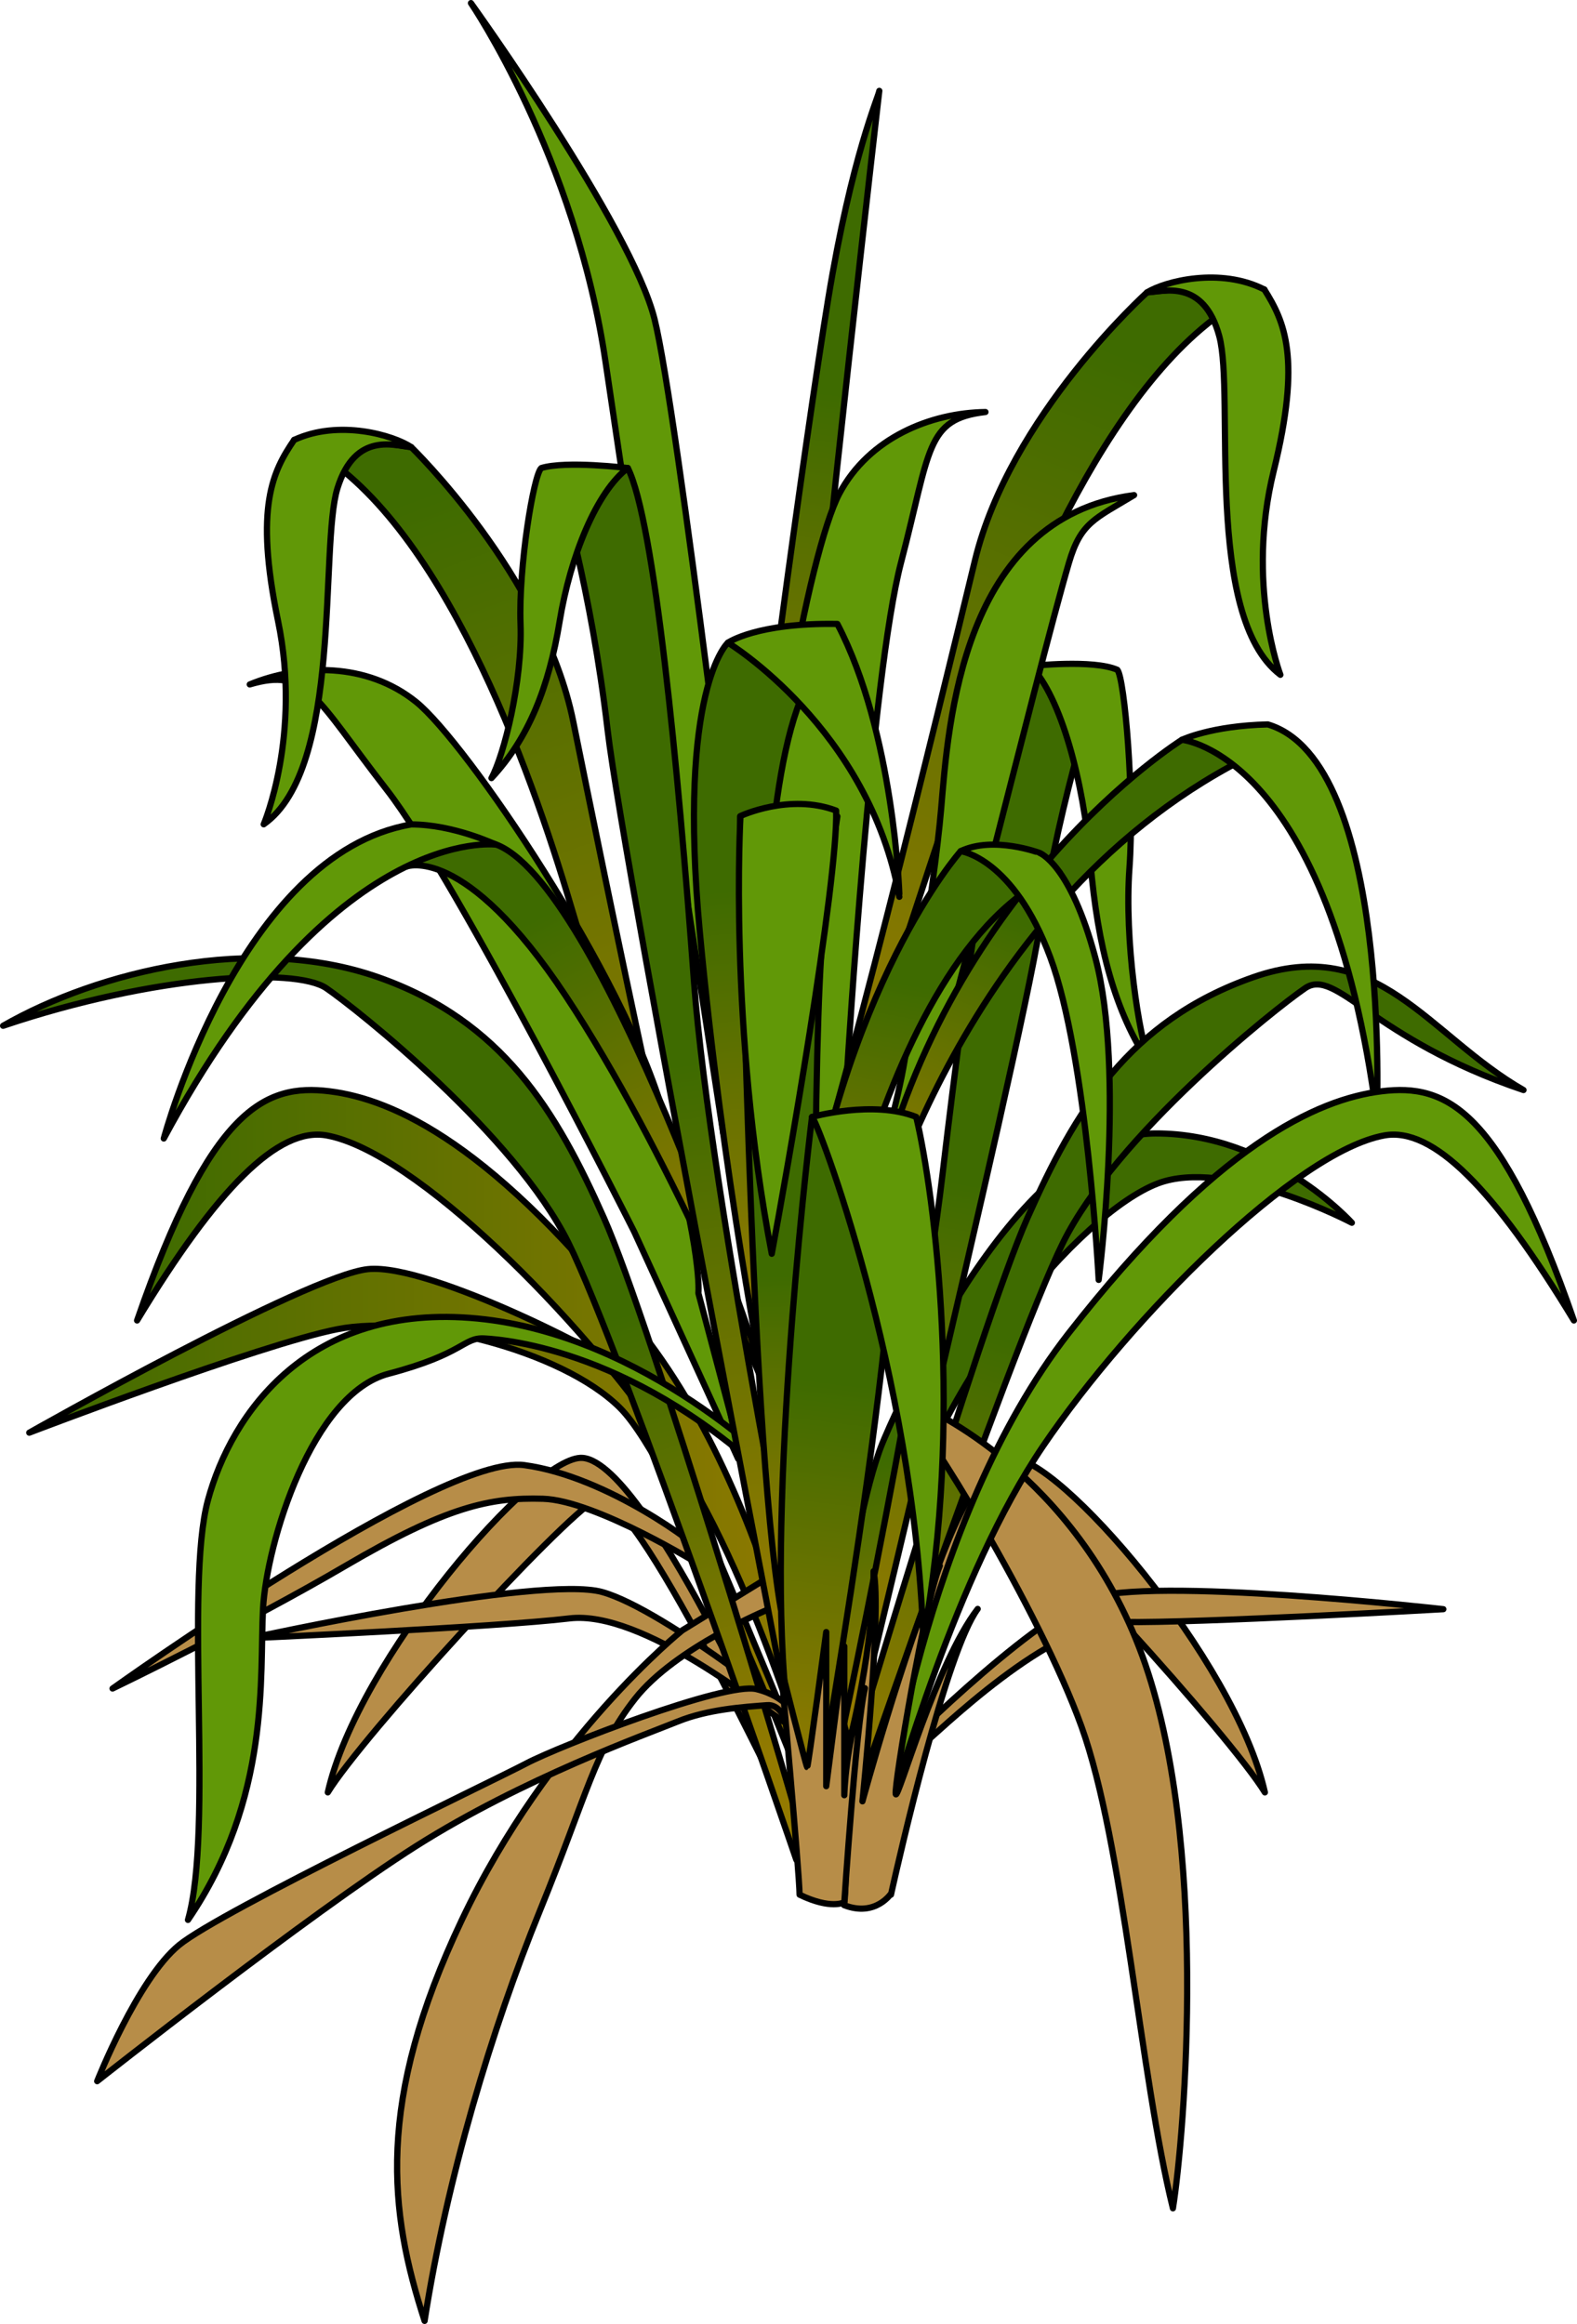
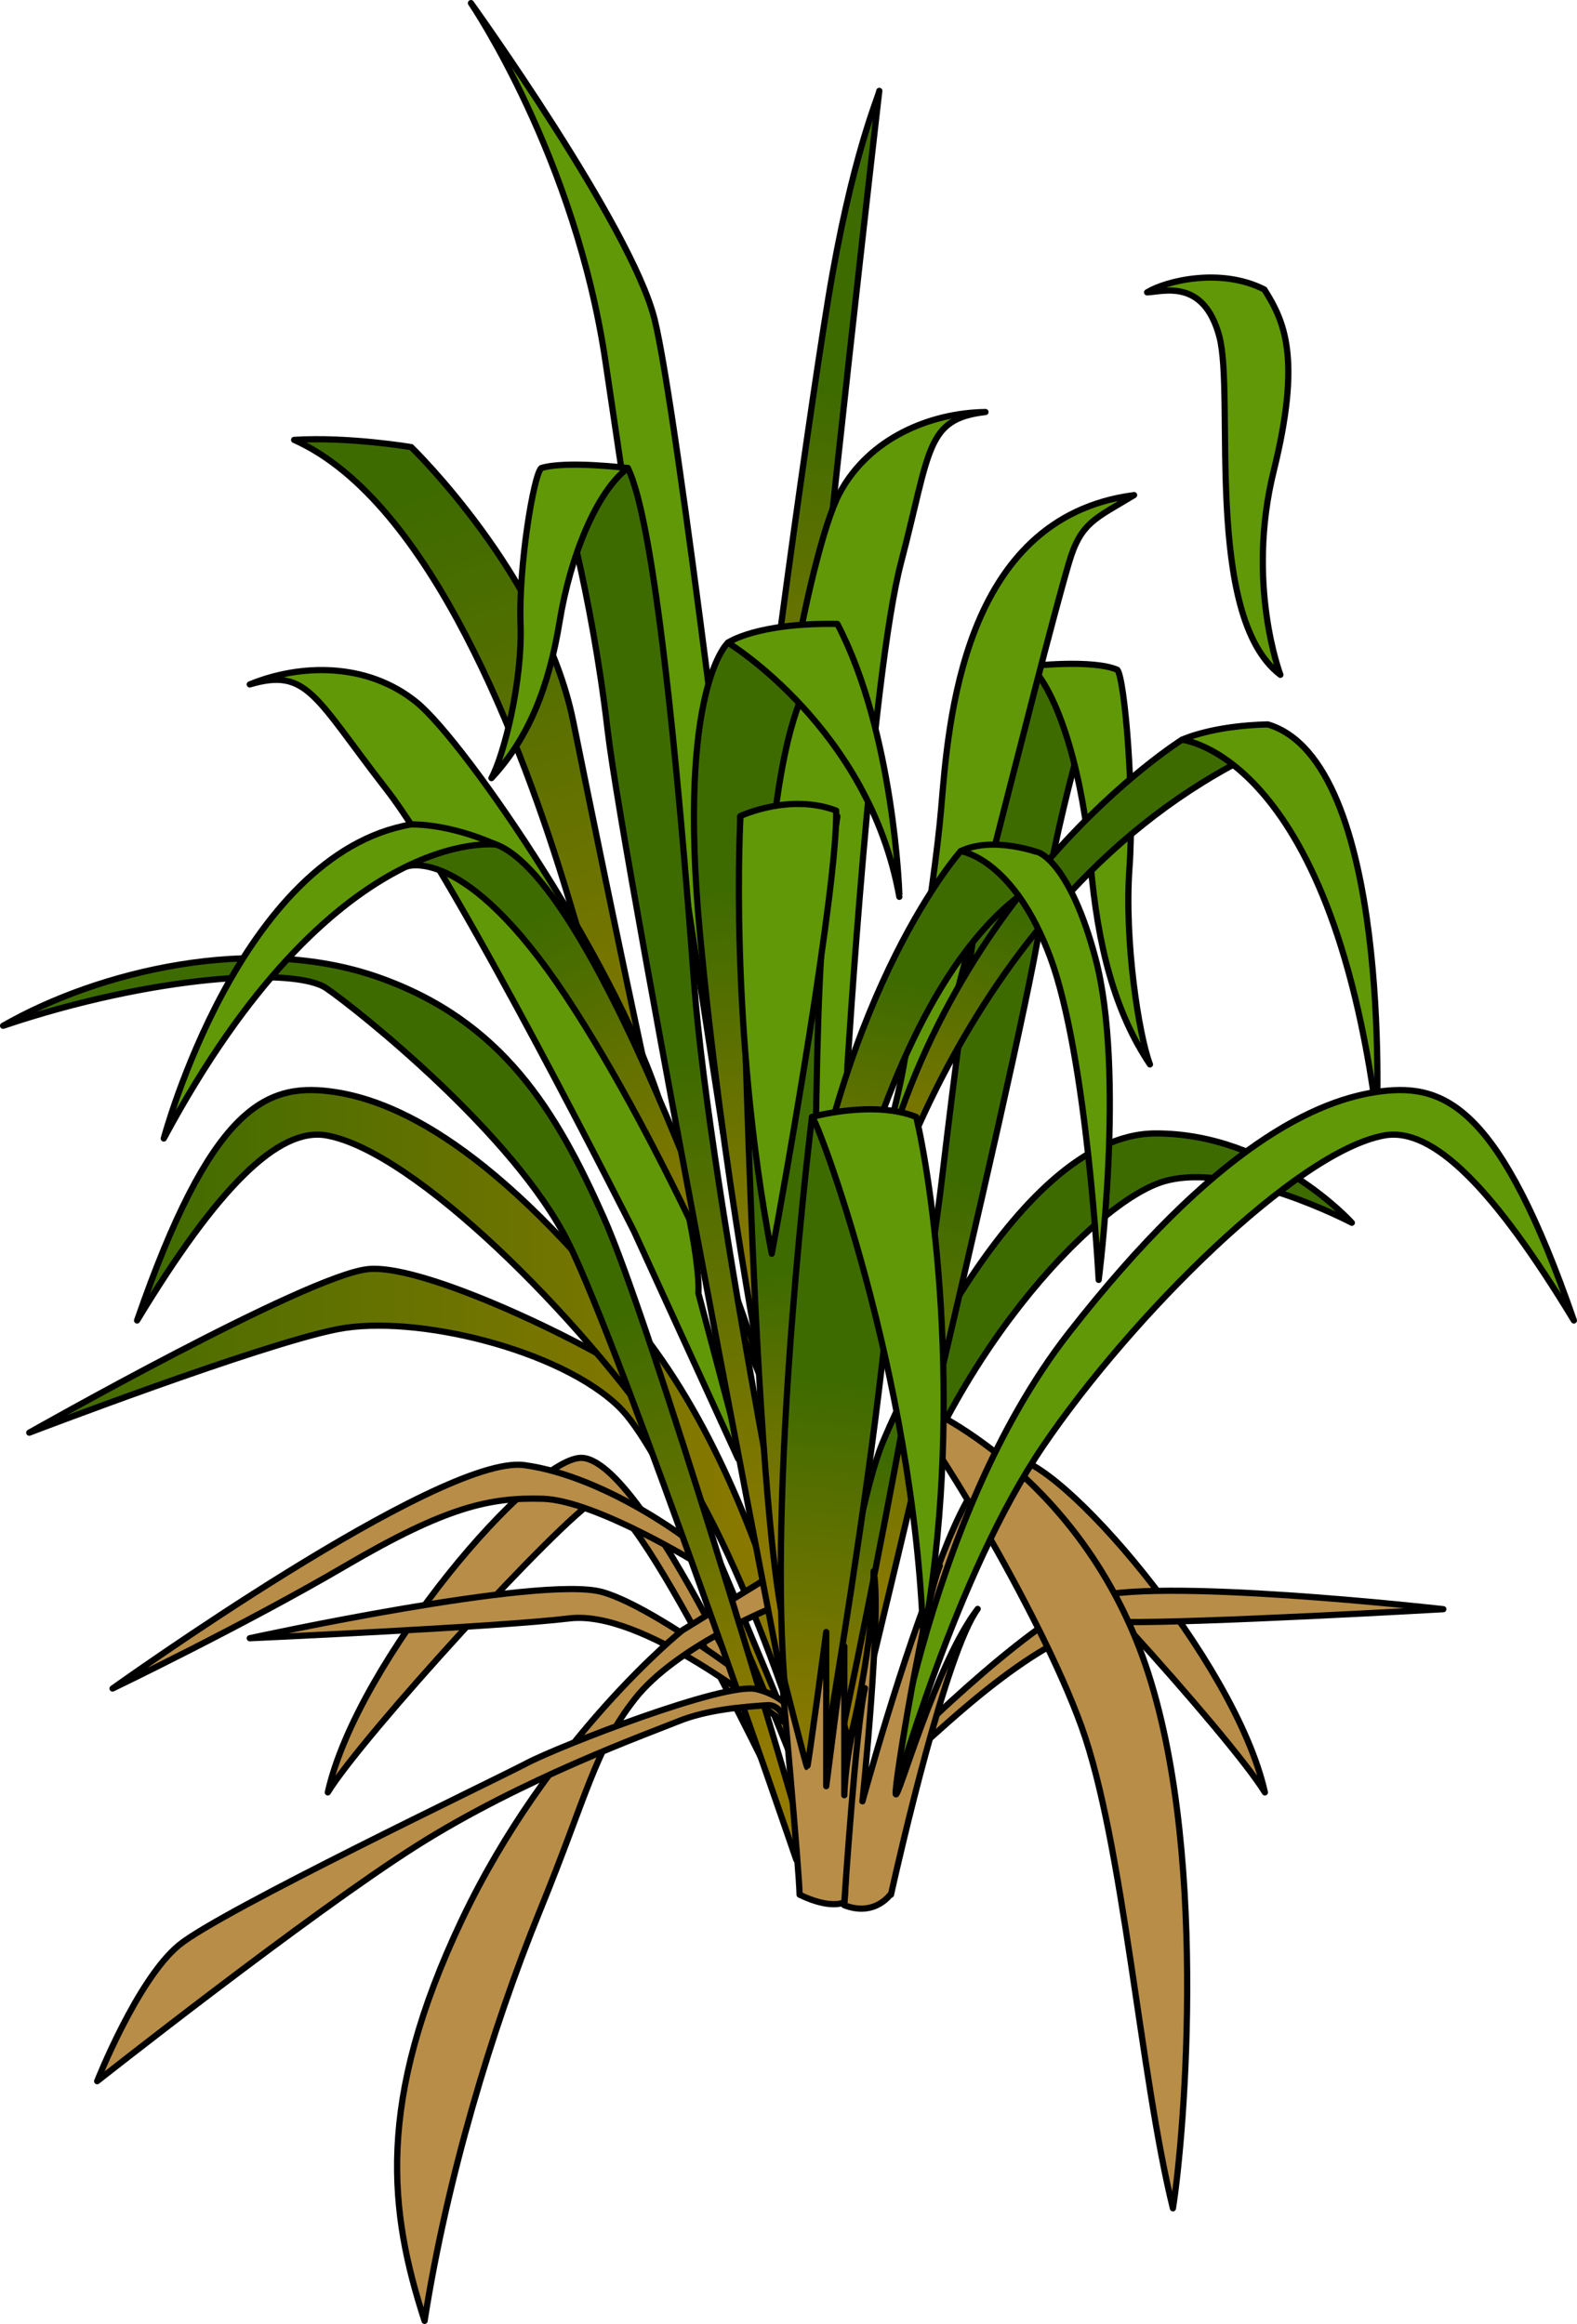
<svg xmlns="http://www.w3.org/2000/svg" version="1.1" id="Layer_1" x="0px" y="0px" width="253.717px" height="373.978px" viewBox="0 0 253.717 373.978" enable-background="new 0 0 253.717 373.978" xml:space="preserve">
  <g>
    <linearGradient id="SVGID_1_" gradientUnits="userSpaceOnUse" x1="134.383" y1="63.273" x2="124.461" y2="141.229">
      <stop offset="0" style="stop-color:#3E6B00" />
      <stop offset="1" style="stop-color:#937A00" />
    </linearGradient>
    <path fill="url(#SVGID_1_)" stroke="#000000" stroke-linecap="round" stroke-linejoin="round" stroke-miterlimit="10" d="   M121.704,135.918c-0.843-1.668,7.782-64.885,11.548-87.846s8.129-32.6,8.215-33.45c0.088-0.851-9.569,83.07-10.562,98.944   s-5.289,50.034-5.289,50.034" />
    <path fill="#619807" stroke="#000000" stroke-linecap="round" stroke-linejoin="round" stroke-miterlimit="10" d="M116.357,182.395   c0,0-14.045-90.681-18.905-123.951S75.77,0.5,75.77,0.5s25.794,35.888,29.533,50.841s14.277,104.204,14.277,104.204l3.128,66.149" />
    <g>
      <linearGradient id="SVGID_2_" gradientUnits="userSpaceOnUse" x1="4.708" y1="244.916" x2="128.426" y2="244.916">
        <stop offset="0" style="stop-color:#3E6B00" />
        <stop offset="1" style="stop-color:#937A00" />
      </linearGradient>
      <path fill="url(#SVGID_2_)" stroke="#000000" stroke-linecap="round" stroke-linejoin="round" stroke-miterlimit="10" d="    M127.628,279.551c-0.377-0.89-22.493-54.771-25.461-57.856s-33.104-18.492-42.973-17.464S4.708,230.548,4.708,230.548    s37.08-14.188,49.587-16.654s36.003,3.31,45.405,12.622s28.726,59.136,28.726,59.136" />
      <path fill="#B78D48" stroke="#000000" stroke-linecap="round" stroke-linejoin="round" stroke-miterlimit="10" d="M140.58,290.015    c0,0,11.037-54.509,21.916-55.407c7.682-0.635,36.256,32.574,41.006,53.824c-5.5-9-38.113-44.973-43.887-48.197    c-5.771-3.225-17.199,50.824-18.284,52.13S140.58,290.015,140.58,290.015z" />
      <path fill="#B78D48" stroke="#000000" stroke-linecap="round" stroke-linejoin="round" stroke-miterlimit="10" d="    M128.377,290.783c0,0-23.753-55.277-34.632-56.176c-7.681-0.635-36.255,32.574-41.005,53.824c5.5-9,37.455-43.967,43.228-47.191    s30.574,50.587,31.659,51.893C128.711,294.438,128.377,290.783,128.377,290.783z" />
      <path fill="#B78D48" stroke="#000000" stroke-linecap="round" stroke-linejoin="round" stroke-miterlimit="10" d="M131.76,279.551    c-0.92-1.621-24.903-20.619-34.903-23.369s-56.672,7.441-56.672,7.441s39.678-1.775,51.422-3.188s31.257,14.565,35.099,17.065    s5.901,4.931,5.901,4.931" />
      <path fill="#B78D48" stroke="#000000" stroke-linecap="round" stroke-linejoin="round" stroke-miterlimit="10" d="    M142.729,284.112c0.749-1.706,22.675-23.046,32.344-26.8c9.669-3.753,57.136,1.638,57.136,1.638s-39.652,2.271-51.48,2.061    c-11.826-0.21-29.612,17.67-33.18,20.548c-3.568,2.879-5.369,5.505-5.369,5.505" />
      <path fill="#B78D48" stroke="#000000" stroke-linecap="round" stroke-linejoin="round" stroke-miterlimit="10" d="    M112.856,249.682c-0.25-0.75-15-12.078-28.5-13.914s-66.25,35.95-66.25,35.95s21.25-10.226,37.5-19.756s23.25-11.03,31.75-10.78    s25.5,10.78,25.5,10.78V249.682z" />
      <linearGradient id="SVGID_3_" gradientUnits="userSpaceOnUse" x1="22.055" y1="235.768" x2="133.805" y2="235.768">
        <stop offset="0" style="stop-color:#3E6B00" />
        <stop offset="1" style="stop-color:#937A00" />
      </linearGradient>
      <path fill="url(#SVGID_3_)" stroke="#000000" stroke-linecap="round" stroke-linejoin="round" stroke-miterlimit="10" d="    M132.912,293.481c0,0-5.955-48.684-29.61-78.991c-23.655-30.309-40.011-37.628-50.333-38.886    c-10.321-1.257-19.114,2.728-30.915,36.888c12.863-21.243,22.696-31.197,30.51-29.775c14.126,2.569,40.734,29.138,54.875,49.965    C121.582,253.508,130.905,287.531,132.912,293.481C134.92,299.432,132.912,293.481,132.912,293.481z" />
      <linearGradient id="SVGID_4_" gradientUnits="userSpaceOnUse" x1="211.248" y1="398.999" x2="216.866" y2="438.613" gradientTransform="matrix(0.998 -0.065 0.065 0.998 -65.581 -155.388)">
        <stop offset="0" style="stop-color:#3E6B00" />
        <stop offset="1" style="stop-color:#937A00" />
      </linearGradient>
      <path fill="url(#SVGID_4_)" stroke="#000000" stroke-linecap="round" stroke-linejoin="round" stroke-miterlimit="10" d="    M141.944,232.293c0.885-2.17,20.72-49.829,43.941-49.898c18.647-0.056,31.608,14.371,31.608,14.371s-18.777-9.919-30.143-6.684    c-11.367,3.234-35.901,29.514-44.662,62.351c-8.76,32.837-7.929,39.666-7.929,39.666s-5.197-3.29-3.571-1.646    C131.189,290.453,136.546,245.533,141.944,232.293z" />
      <linearGradient id="SVGID_5_" gradientUnits="userSpaceOnUse" x1="-5017.334" y1="-9.916" x2="-5063.709" y2="105.039" gradientTransform="matrix(-0.999 -0.037 -0.037 0.999 -4947.799 -95.05)">
        <stop offset="0" style="stop-color:#3E6B00" />
        <stop offset="1" style="stop-color:#937A00" />
      </linearGradient>
      <path fill="url(#SVGID_5_)" stroke="#000000" stroke-linecap="round" stroke-linejoin="round" stroke-miterlimit="10" d="    M66.163,71.951c0,0,21.314,20.648,26.067,44.176c4.752,23.528,19.298,94.729,23.48,105.008c-2.454,0.73-2.096,0.536-2.096,0.536    s-15.408-54.95-22.416-78.063c-7.008-23.112-21.77-62.938-43.876-72.818C56.055,70.239,66.163,71.951,66.163,71.951z" />
      <linearGradient id="SVGID_6_" gradientUnits="userSpaceOnUse" x1="-4897.676" y1="75.832" x2="-4886.903" y2="151.792" gradientTransform="matrix(-0.999 -0.044 -0.044 0.999 -4734.21 -100.943)">
        <stop offset="0" style="stop-color:#3E6B00" />
        <stop offset="1" style="stop-color:#937A00" />
      </linearGradient>
      <path fill="url(#SVGID_6_)" stroke="#000000" stroke-linecap="round" stroke-linejoin="round" stroke-miterlimit="10" d="    M176.705,110.207c0,0-5.779,16.431-9.441,39.124c-3.662,22.694-32.556,141.633-32.556,141.633l-1.456-1.591    c0,0,14.297-65.656,18.369-100.267c4.072-34.609,9.627-73.797,14.242-82.073C173.4,108.228,176.705,110.207,176.705,110.207z" />
      <path fill="#619807" stroke="#000000" stroke-linecap="round" stroke-linejoin="round" stroke-miterlimit="10" d="    M165.857,107.179c0,0,9.97-1.116,13.908,0.607c1.168,1.322,2.794,20.223,1.949,31.885c-0.846,11.662,1.498,26.878,3.298,31.616    c-5.65-8.438-8.421-18.993-9.563-32.398C174.309,125.482,170.654,112.191,165.857,107.179z" />
      <path fill="#B78D48" stroke="#000000" stroke-linecap="round" stroke-linejoin="round" stroke-miterlimit="10" d="M109.78,262.348    c0,0-21.545,17.236-35.477,46.605s-11.664,47.029-5.994,64.524c3.564-22.842,10.805-46.982,18.525-65.936    s8.854-25.92,15.334-34.182s21.624-14.451,21.624-14.451l-0.906-4.622L109.78,262.348z" />
      <path fill="#619807" stroke="#000000" stroke-linecap="round" stroke-linejoin="round" stroke-miterlimit="10" d="    M136.336,171.596c0,0,3.854-62.878,8.627-81.072c4.771-18.193,3.922-23.103,13.584-24.222c-8.766,0.114-18.736,4.111-23.52,13.152    c-4.782,9.042-13.526,53.604-10.486,76.696c3.041,23.092,6.189,28.612,6.189,28.612l3.939,27.045l0.667-0.037L136.336,171.596z" />
      <path fill="#619807" stroke="#000000" stroke-linecap="round" stroke-linejoin="round" stroke-miterlimit="10" d="    M102.028,198.204c0,0-28.281-56.291-39.826-71.141c-11.545-14.849-12.695-19.696-22.018-16.924    c8.103-3.344,18.843-3.592,26.796,2.839c7.955,6.431,33.525,43.96,39.815,66.386c6.29,22.426,5.567,28.739,5.567,28.739    l7.018,26.414l-0.627,0.229L102.028,198.204z" />
      <g>
        <linearGradient id="SVGID_7_" gradientUnits="userSpaceOnUse" x1="183.916" y1="58.232" x2="137.541" y2="173.187">
          <stop offset="0" style="stop-color:#3E6B00" />
          <stop offset="1" style="stop-color:#937A00" />
        </linearGradient>
-         <path fill="url(#SVGID_7_)" stroke="#000000" stroke-linecap="round" stroke-linejoin="round" stroke-miterlimit="10" d="     M184.551,47.046c0,0-22.073,19.836-27.704,43.169s-22.837,93.938-27.4,104.053c2.425,0.821,2.073,0.614,2.073,0.614     s17.458-54.334,25.327-77.167s24.114-62.077,46.575-71.122C194.716,45.715,184.551,47.046,184.551,47.046z" />
        <path fill="#619807" stroke="#000000" stroke-linecap="round" stroke-linejoin="round" stroke-miterlimit="10" d="     M184.551,47.046c2.475-0.07,9.086-2.359,11.619,7.076c2.534,9.436-2.611,45.031,9.825,54.467c0,0-5.575-14.582-1.072-32.809     s1.716-24.065-1.501-29.188C196.346,42.972,187.48,45.236,184.551,47.046z" />
      </g>
-       <path fill="#619807" stroke="#000000" stroke-linecap="round" stroke-linejoin="round" stroke-miterlimit="10" d="M66.163,71.951    c-2.469-0.163-8.99-2.699-11.876,6.635s0.922,45.098-11.86,54.061c0,0,6.118-14.363,2.301-32.745    c-3.816-18.384-0.813-24.113,2.594-29.111C54.53,67.437,63.303,70.033,66.163,71.951z" />
      <path fill="#619807" stroke="#000000" stroke-linecap="round" stroke-linejoin="round" stroke-miterlimit="10" d="    M145.537,170.676c0,0,4.731-27.034,5.882-40.551s3.244-46.833,31.04-50.45c-6.283,3.808-8.567,4.379-10.471,10.852    c-5.172,17.583-21.396,84.788-23.988,89.844c-7.896,15.407-11.613,30.819-11.613,30.819l-1.854-1.855    C134.533,209.334,143.299,184.167,145.537,170.676z" />
      <linearGradient id="SVGID_8_" gradientUnits="userSpaceOnUse" x1="86.082" y1="295.414" x2="63.081" y2="223.414">
        <stop offset="0" style="stop-color:#937A00" />
        <stop offset="1" style="stop-color:#3E6B00" />
      </linearGradient>
      <path fill="url(#SVGID_8_)" stroke="#000000" stroke-linecap="round" stroke-linejoin="round" stroke-miterlimit="10" d="    M128.113,299.271c0,0-28.056-81.923-36.668-99.295S57.5,162.447,52.5,159.025s-27.667-2.157-52,6.044    c15.333-8.799,40.333-14.842,60.333-7.82s28.667,21.469,36.333,38.745s29.64,91.119,30.946,96.034s1.701,9.959,1.625,8.966    S128.113,299.271,128.113,299.271z" />
      <linearGradient id="SVGID_9_" gradientUnits="userSpaceOnUse" x1="-5050.802" y1="294.195" x2="-5072.839" y2="225.209" gradientTransform="matrix(-1 0 0 1 -4880.806 0)">
        <stop offset="0" style="stop-color:#937A00" />
        <stop offset="1" style="stop-color:#3E6B00" />
      </linearGradient>
-       <path fill="url(#SVGID_9_)" stroke="#000000" stroke-linecap="round" stroke-linejoin="round" stroke-miterlimit="10" d="    M134.353,299.271c0,0,28.056-81.923,36.668-99.295s33.944-37.528,38.945-40.95s10.808,8.183,35.141,16.384    c-15.333-8.799-23.474-25.182-43.474-18.16s-28.668,21.469-36.334,38.745s-29.64,91.119-30.946,96.034s-1.701,9.959-1.625,8.966    S134.353,299.271,134.353,299.271z" />
      <g>
        <linearGradient id="SVGID_10_" gradientUnits="userSpaceOnUse" x1="174.363" y1="152.654" x2="155.304" y2="199.889">
          <stop offset="0" style="stop-color:#3E6B00" />
          <stop offset="1" style="stop-color:#937A00" />
        </linearGradient>
        <path fill="url(#SVGID_10_)" stroke="#000000" stroke-linecap="round" stroke-linejoin="round" stroke-miterlimit="10" d="     M190.152,119.049c0,0-38.785,24.22-49.719,75.856c0.619,2.95,0.797,3.981,0.797,3.981s15.295-59.001,65.633-79.838     C200.055,118.636,190.152,119.049,190.152,119.049z" />
        <path fill="#619807" stroke="#000000" stroke-linecap="round" stroke-linejoin="round" stroke-miterlimit="10" d="     M221.51,179.742c0,0,2.476-57.187-17.535-63.169c-9.077,0.206-13.822,2.476-13.822,2.476S213.877,121.194,221.51,179.742z" />
      </g>
      <path fill="#B78D48" stroke="#000000" stroke-linecap="round" stroke-linejoin="round" stroke-miterlimit="10" d="    M148.713,226.516c0,0,24.336,10.376,35.088,39.993c10.754,29.617,6.793,76.969,4.906,88.854    c-5.283-21.317-7.924-58.67-14.715-77.534s-25.667-49.46-27.731-50.181S148.713,226.516,148.713,226.516z" />
-       <path fill="#619807" stroke="#000000" stroke-linecap="round" stroke-linejoin="round" stroke-miterlimit="10" d="    M125.616,236.893c0,0-21.613-22.071-48.778-24.713s-39.616,15.28-43.389,29.24s0.944,53.008-3.206,67.533    c13.394-19.62,11.507-39.343,12.073-50.044s7.923-34.614,20.185-37.844s11.992-5.87,15.428-5.682s24.835,1.908,47.687,24.146    V236.893z" />
      <linearGradient id="SVGID_11_" gradientUnits="userSpaceOnUse" x1="152.047" y1="159.479" x2="141.797" y2="212.729">
        <stop offset="0" style="stop-color:#3E6B00" />
        <stop offset="1" style="stop-color:#937A00" />
      </linearGradient>
      <path fill="url(#SVGID_11_)" stroke="#000000" stroke-linecap="round" stroke-linejoin="round" stroke-miterlimit="10" d="    M154.562,136.966c0,0-0.3,0.336-0.839,1.016c-4.312,5.437-23.887,32.892-26.825,86.45c1.694,0.25,3.741,0,3.741,0    s9.439-71.17,39.822-84.085C165.287,136.655,154.687,137.223,154.562,136.966z" />
      <linearGradient id="SVGID_12_" gradientUnits="userSpaceOnUse" x1="82.028" y1="150.145" x2="112.412" y2="205.666">
        <stop offset="0" style="stop-color:#3E6B00" />
        <stop offset="1" style="stop-color:#937A00" />
      </linearGradient>
      <path fill="url(#SVGID_12_)" stroke="#000000" stroke-linecap="round" stroke-linejoin="round" stroke-miterlimit="10" d="    M65.323,139.47c0,0,9.345-3.917,25.725,20.839s31.068,60.757,31.068,60.757v-1.961c0,0-25.596-77.878-42.684-83.346    S65.323,139.47,65.323,139.47z" />
      <linearGradient id="SVGID_13_" gradientUnits="userSpaceOnUse" x1="123.442" y1="142.667" x2="129.795" y2="212.826">
        <stop offset="0" style="stop-color:#3E6B00" />
        <stop offset="1" style="stop-color:#937A00" />
      </linearGradient>
      <path fill="url(#SVGID_13_)" stroke="#000000" stroke-linecap="round" stroke-linejoin="round" stroke-miterlimit="10" d="    M117.118,103.418c0,0-8.193,7.265-4.526,46.598s10.5,73.667,10.5,73.667l1.5,0.86c0,0-7.474-100.027,7.167-117.194    L117.118,103.418z" />
      <linearGradient id="SVGID_14_" gradientUnits="userSpaceOnUse" x1="109.736" y1="171.158" x2="122.299" y2="259.739">
        <stop offset="0" style="stop-color:#3E6B00" />
        <stop offset="1" style="stop-color:#937A00" />
      </linearGradient>
      <path fill="url(#SVGID_14_)" stroke="#000000" stroke-linecap="round" stroke-linejoin="round" stroke-miterlimit="10" d="    M90.038,78.016c0,0,5.055,16.667,7.722,39.5s31.988,173.424,31.988,173.424l0.892-17.705c0,0-16.435-80.543-18.991-115.298    s-6.391-74.147-10.64-82.618C93.426,76.182,90.038,78.016,90.038,78.016z" />
      <path fill="#619807" stroke="#000000" stroke-linecap="round" stroke-linejoin="round" stroke-miterlimit="10" d="    M142.359,293.481c0,0,5.955-48.684,29.61-78.991c23.655-30.309,40.011-37.628,50.333-38.886    c10.321-1.257,19.114,2.728,30.914,36.888c-12.863-21.243-22.695-31.197-30.51-29.775c-14.126,2.569-40.733,29.138-54.875,49.965    C153.69,253.508,144.367,287.531,142.359,293.481S142.359,293.481,142.359,293.481z" />
      <path fill="#B78D48" stroke="#000000" stroke-linecap="round" stroke-linejoin="round" stroke-miterlimit="10" d="    M143.348,304.892c0,0,0.052-0.238,0.15-0.682c1.16-5.188,8.734-38.431,13.799-45.301c-6.753,8.773-12.904,31.161-13.19,29.783    s4.689-30.975,7.095-36.73c-6.021,14.314-12.448,37.906-12.448,37.906s3.128-30.591,1.792-37.022    c0.042,11.943-3.781,27.515-3.936,27.301c-0.152-0.214-0.814-2.664-0.814-2.664s0.717,24.653,0,29.094    c5.103,1.99,7.604-1.923,7.604-1.923" />
      <path fill="#B78D48" stroke="#000000" stroke-linecap="round" stroke-linejoin="round" stroke-miterlimit="10" d="    M127.986,276.261c0,0-1.275-3.218-6.283-4.443s-31.804,9.188-37.01,11.943s-49.18,23.736-55.891,29.249    s-13.168,21.896-13.168,21.896s34.146-26.95,51.296-37.821s37.209-18.067,42.109-20.059s10.694-2.344,14.394-2.63    s4.188,8.084,4.441,6.917C128.127,280.146,127.986,276.261,127.986,276.261z" />
      <path fill="#619807" stroke="#000000" stroke-linecap="round" stroke-linejoin="round" stroke-miterlimit="10" d="M101.008,75.318    c0,0-9.912-1.225-13.921,0c-1.225,1.002-3.675,15.851-3.341,25.076s-2.672,21.144-4.677,24.818    c6.014-6.46,9.243-14.688,10.97-25.22S95.996,79.105,101.008,75.318z" />
      <path fill="#619807" stroke="#000000" stroke-linecap="round" stroke-linejoin="round" stroke-miterlimit="10" d="    M144.691,143.853c0,0-0.822-25.952-9.969-43.446c-12.97-0.231-17.604,3.012-17.604,3.012s22.708,13.787,27.573,40.897" />
      <path fill="#619807" stroke="#000000" stroke-linecap="round" stroke-linejoin="round" stroke-miterlimit="10" d="    M154.562,136.966c0,0,8.457,1.073,14.403,17.063s7.797,51.931,7.797,51.931s4.359-33.431-0.529-51.798    c-4.031-15.145-8.985-16.914-8.985-16.914S159.847,134.455,154.562,136.966z" />
      <path fill="#619807" stroke="#000000" stroke-linecap="round" stroke-linejoin="round" stroke-miterlimit="10" d="M26.351,183.208    c0,0,12.171-45.798,39.816-50.543c6.808,0,13.616,3.253,13.616,3.253S53.582,132.458,26.351,183.208z" />
      <linearGradient id="SVGID_15_" gradientUnits="userSpaceOnUse" x1="129.144" y1="205.163" x2="130.777" y2="254.623">
        <stop offset="0" style="stop-color:#3E6B00" />
        <stop offset="1" style="stop-color:#937A00" />
      </linearGradient>
      <path fill="url(#SVGID_15_)" stroke="#000000" stroke-linecap="round" stroke-linejoin="round" stroke-miterlimit="10" d="    M119.074,131.373c0,0,1.454,98.004,6.542,127.536c4.213-3.72,5.022-4.595,5.022-4.595c0.665-100.415,0.697-100.42,4.084-122.941    C128.298,130.313,119.074,131.373,119.074,131.373z" />
      <path fill="#619807" stroke="#000000" stroke-linecap="round" stroke-linejoin="round" stroke-miterlimit="10" d="    M119.133,131.316c0,0-1.968,33.908,5.032,70.441c2.188-11.595,10.66-59.723,10.361-71.316    C127.008,127.598,119.133,131.316,119.133,131.316z" />
      <linearGradient id="SVGID_16_" gradientUnits="userSpaceOnUse" x1="133.586" y1="222.329" x2="125.925" y2="287.022">
        <stop offset="0" style="stop-color:#3E6B00" />
        <stop offset="1" style="stop-color:#937A00" />
      </linearGradient>
      <path fill="url(#SVGID_16_)" stroke="#000000" stroke-linecap="round" stroke-linejoin="round" stroke-miterlimit="10" d="    M130.639,179.742c0,0-7,56.568-4.472,90.288c0.674,7.924,3.22,16.846,3.22,16.846h2.511c0,0,16.862-96.592,10.624-101.818    S130.639,179.742,130.639,179.742z" />
      <path fill="#B78D48" stroke="#000000" stroke-linecap="round" stroke-linejoin="round" stroke-miterlimit="10" d="    M135.836,306.117c0,0,1.894-28.635,3.32-34.453c-3.167,8.729-3.32,17.227-3.32,17.227v-23.964l-2.908,22.509V262.63    c0,0-2.91,21.743-3.063,21.743c-0.154,0-4.249-16.23-4.249-16.23s3.023,33.533,3.023,36.749    C133.693,307.342,135.836,306.117,135.836,306.117z" />
      <path fill="#619807" stroke="#000000" stroke-linecap="round" stroke-linejoin="round" stroke-miterlimit="10" d="    M130.639,179.742c0.719,0.061,16.435,41.323,17.902,83.881c6.457-34.899,1.904-70.987-1.131-83.881    C140.498,176.965,130.639,179.742,130.639,179.742z" />
    </g>
  </g>
</svg>